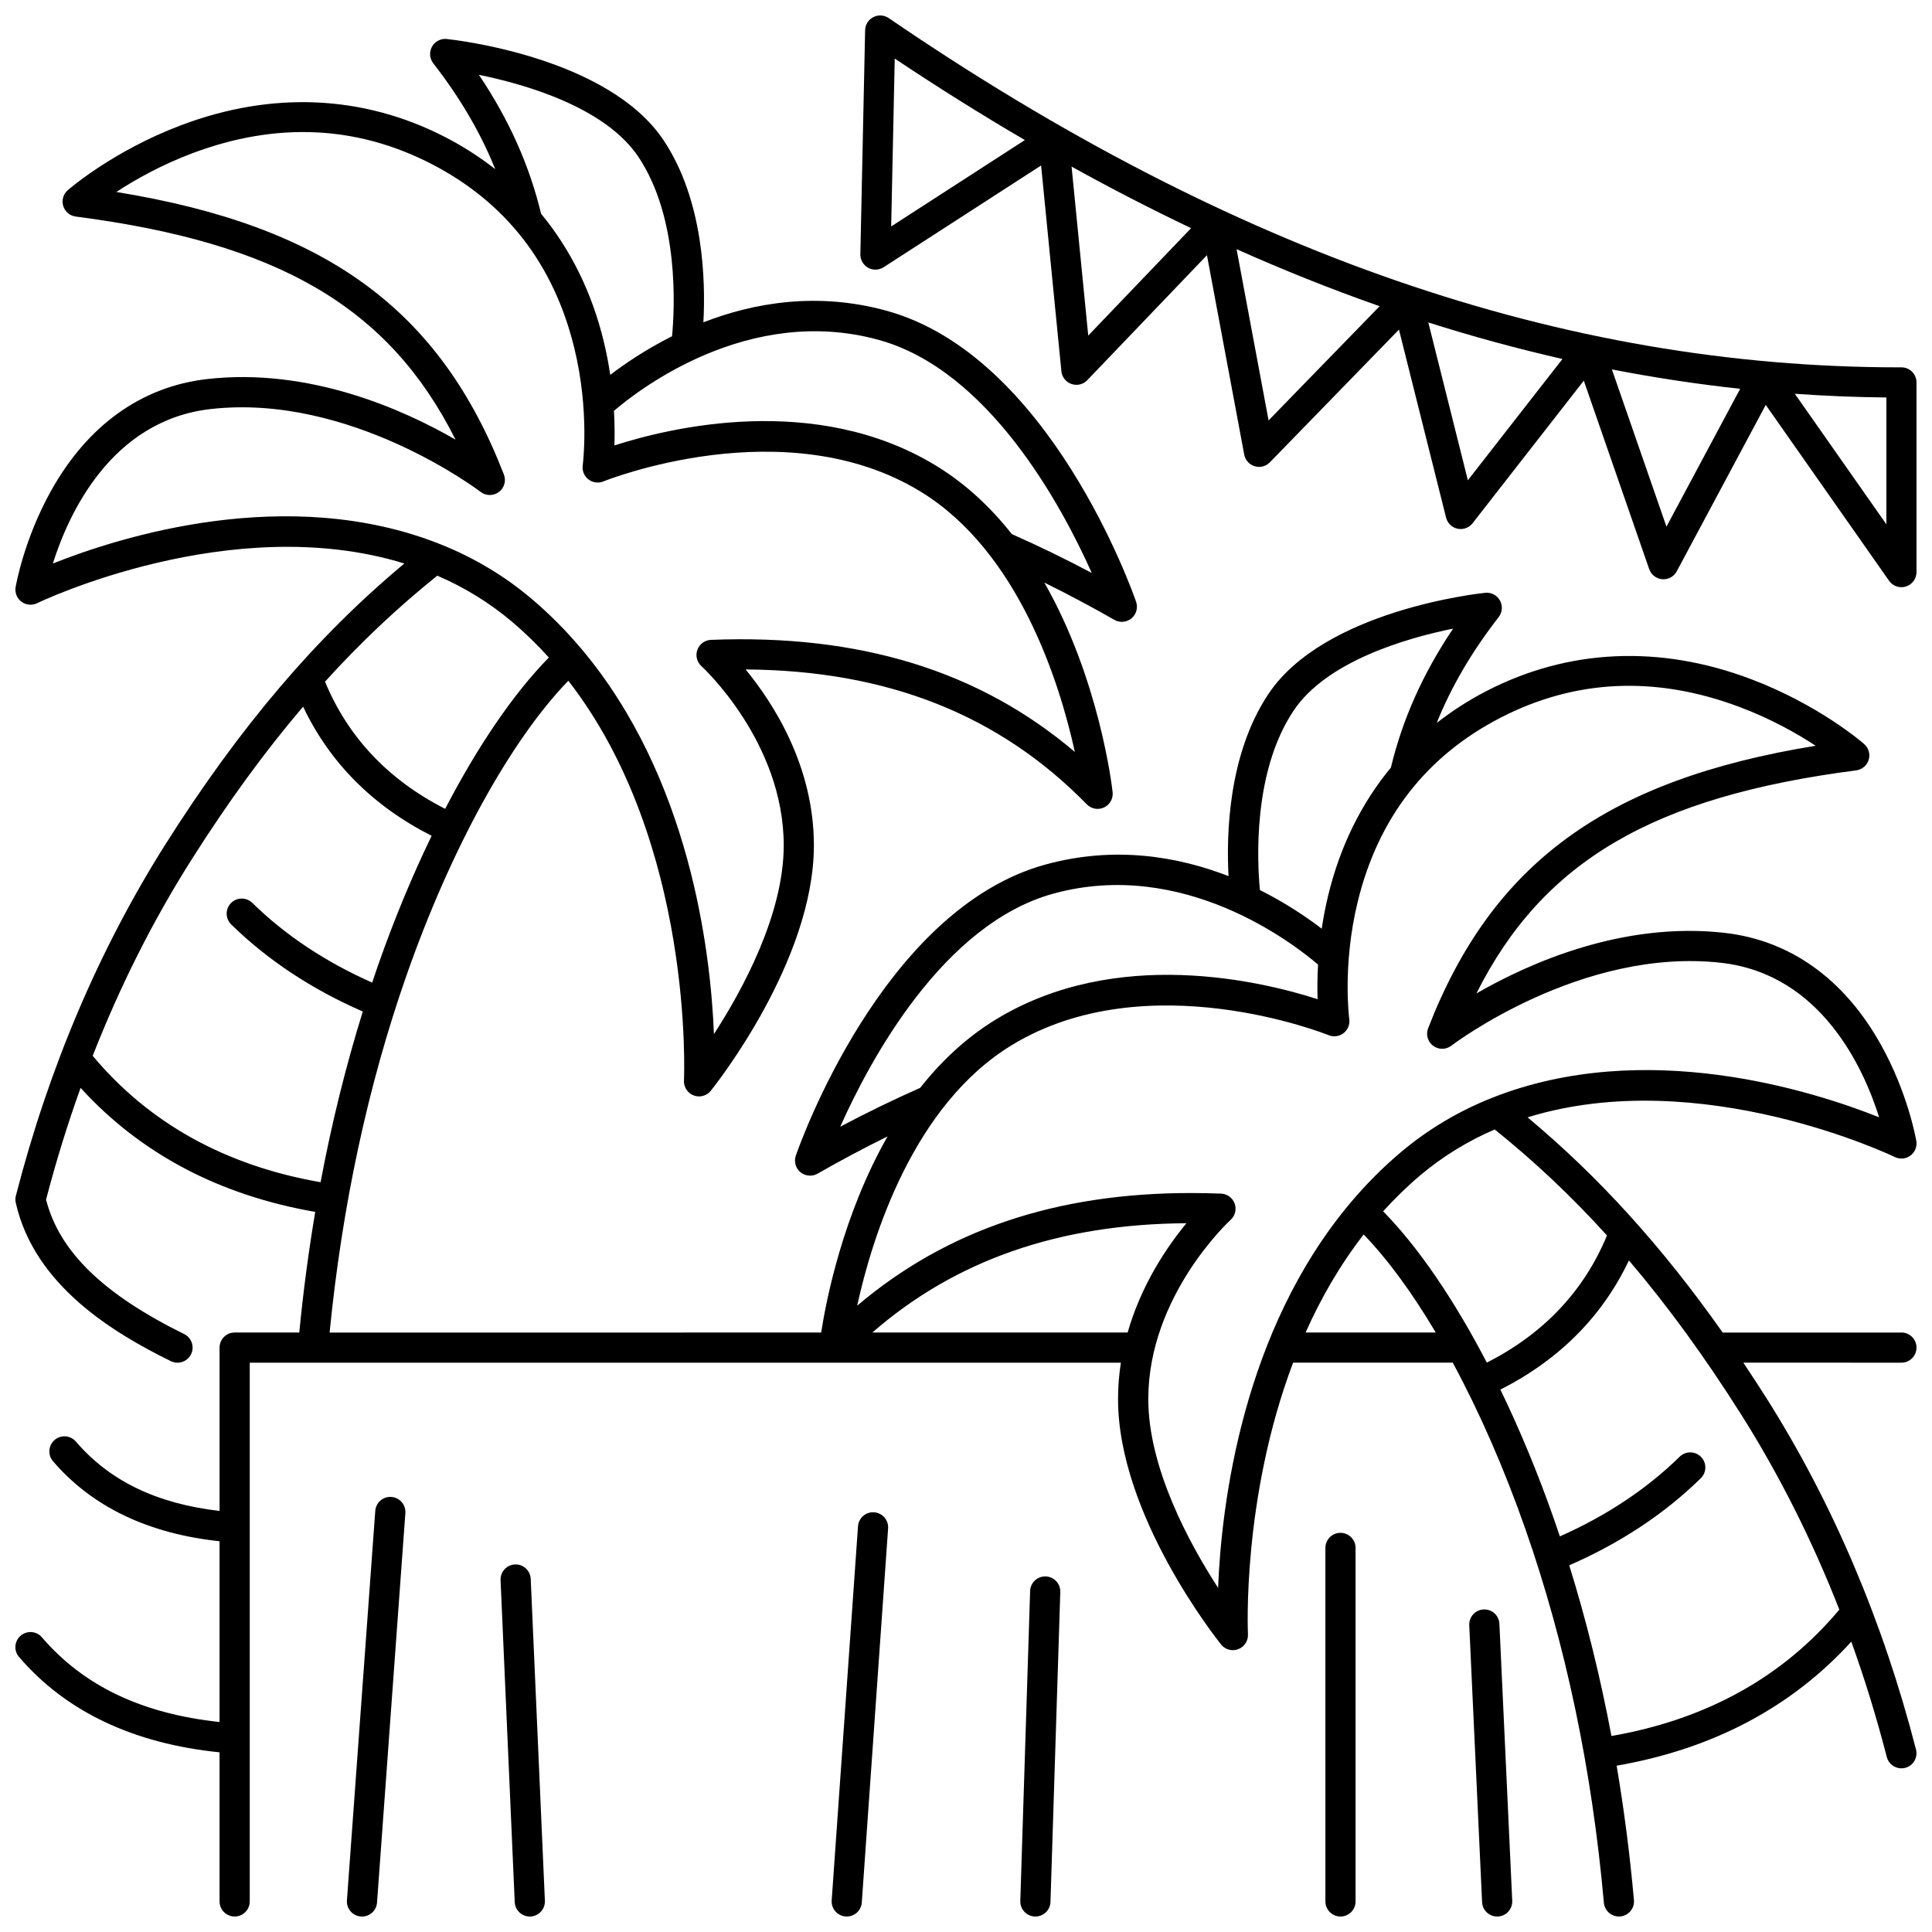
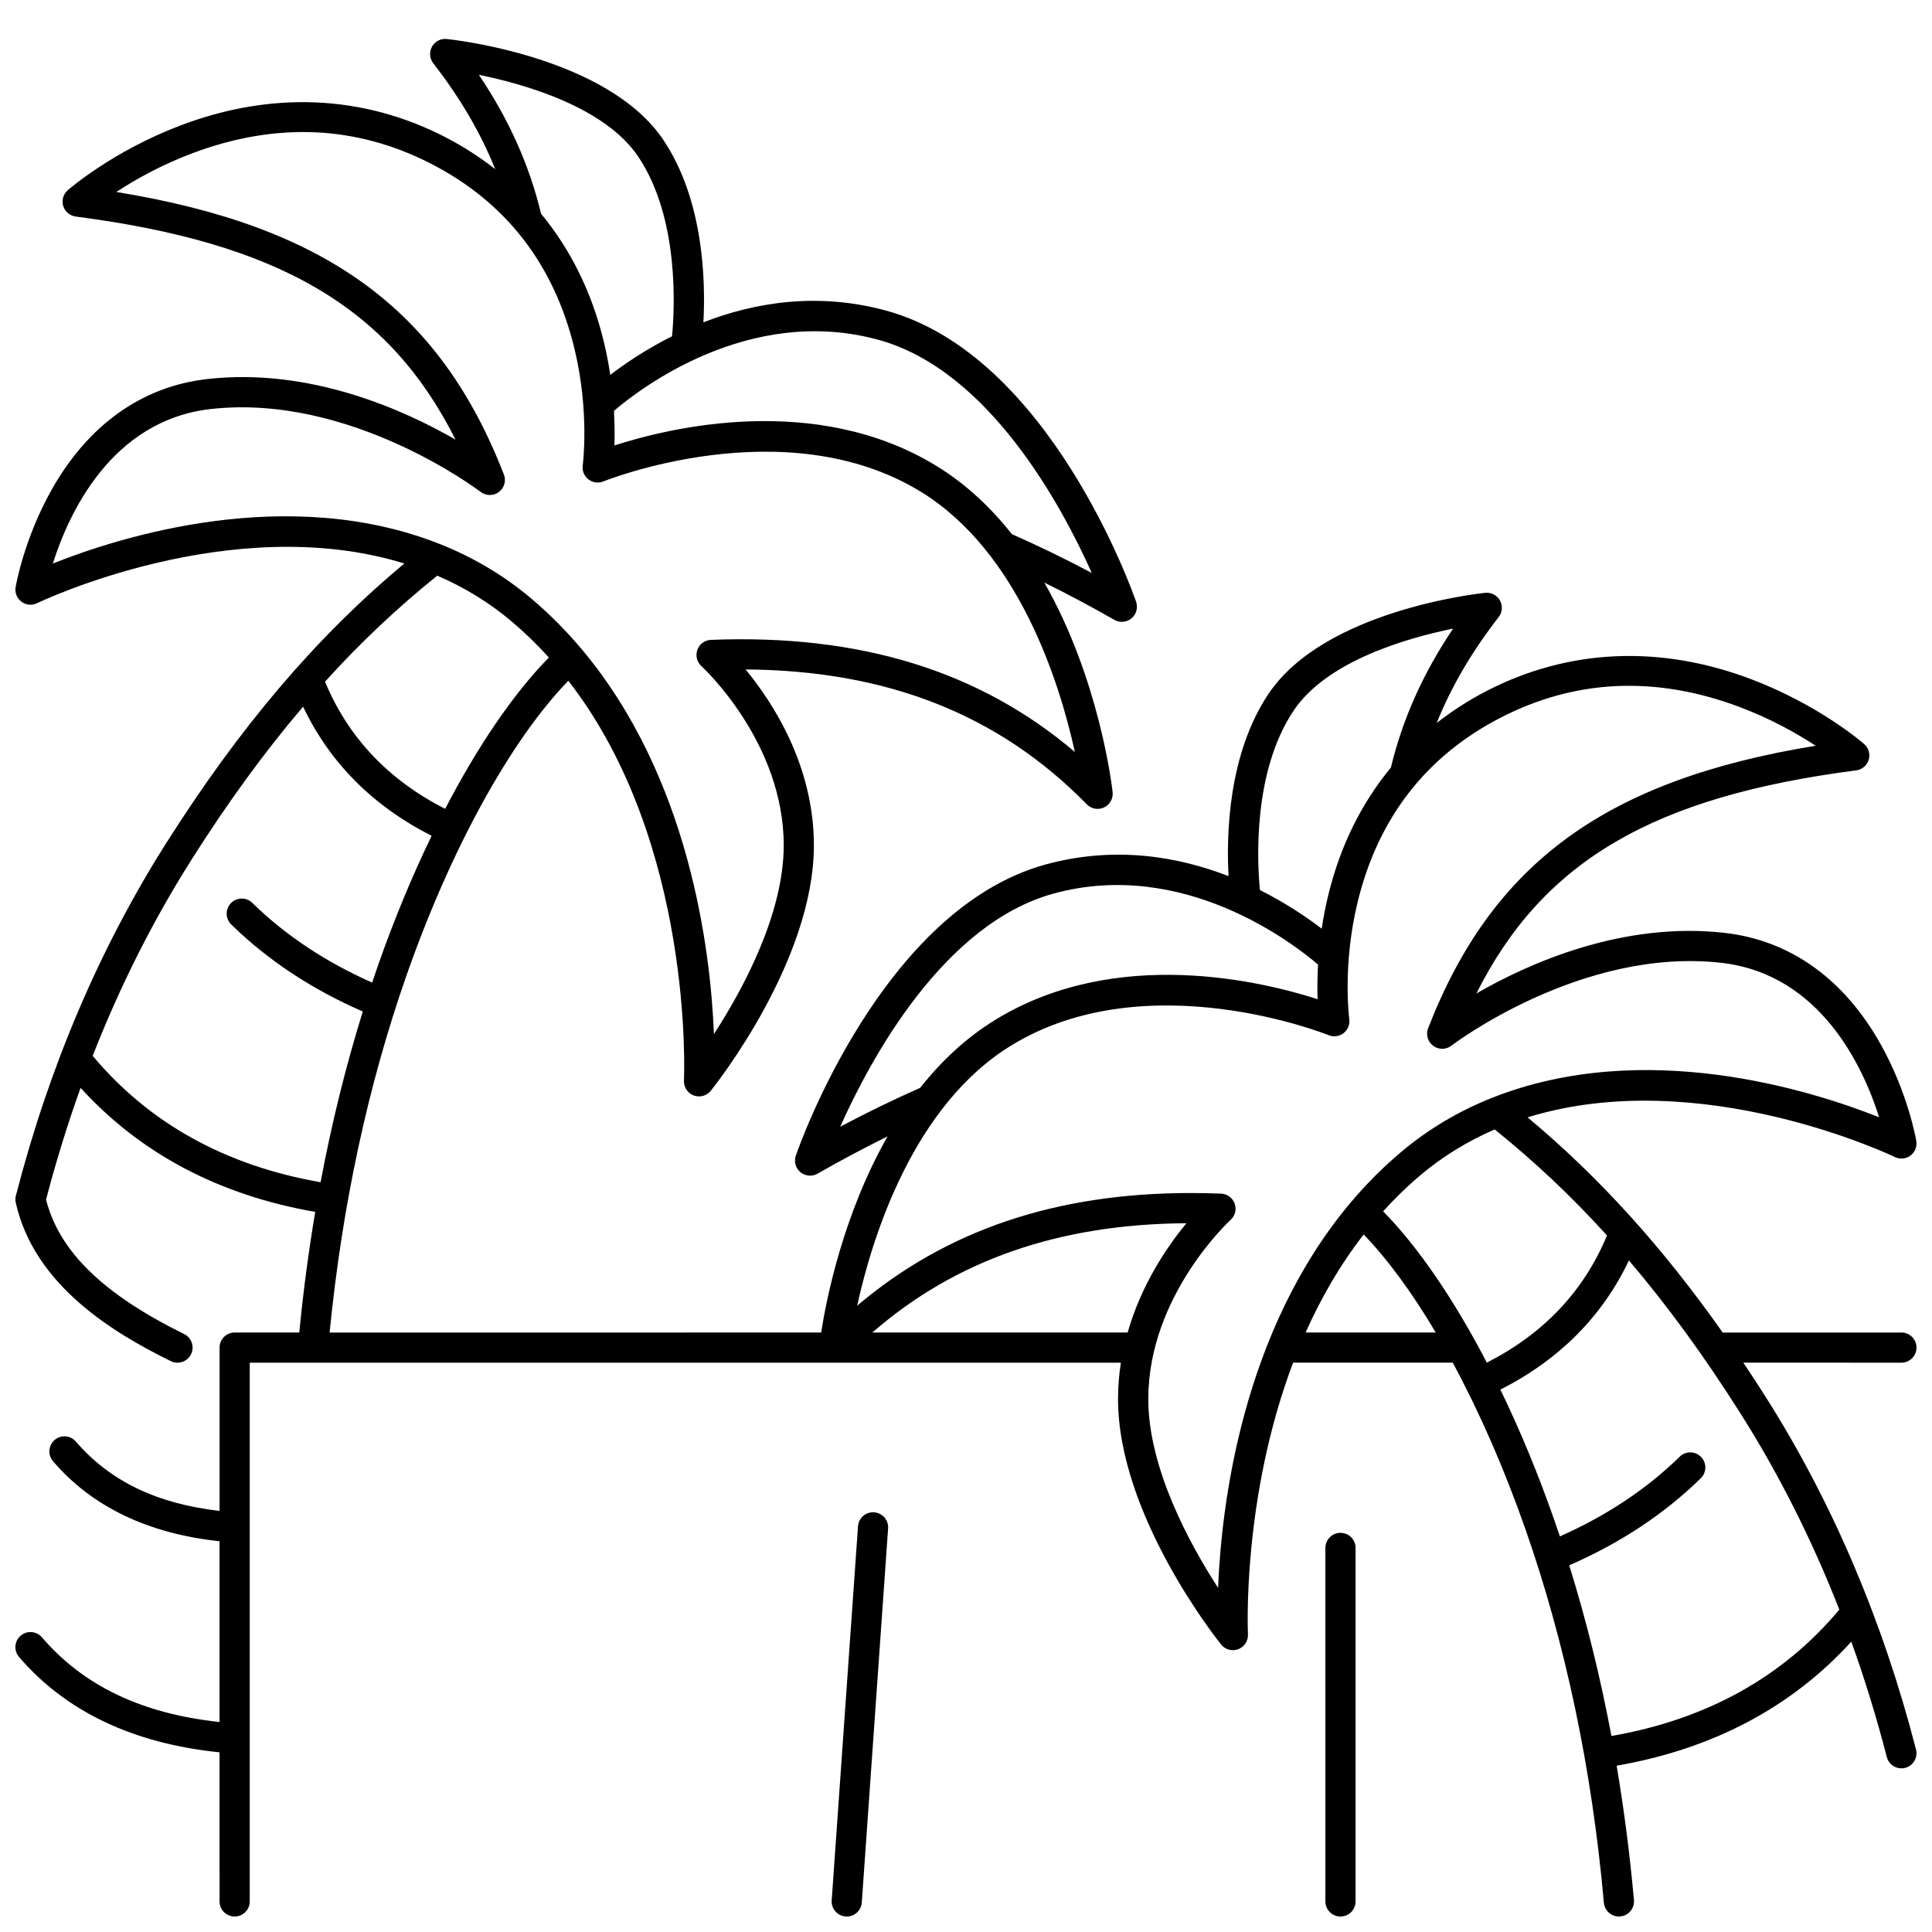
<svg xmlns="http://www.w3.org/2000/svg" width="800px" height="800px" version="1.1" viewBox="144 144 512 512">
  <defs>
    <clipPath id="h">
      <path d="m148.09 154h503.81v497.9h-503.81z" />
    </clipPath>
    <clipPath id="g">
-       <path d="m533 570h12v81.902h-12z" />
+       <path d="m533 570h12v81.902z" />
    </clipPath>
    <clipPath id="f">
      <path d="m495 550h9v101.9h-9z" />
    </clipPath>
    <clipPath id="e">
      <path d="m414 561h11v90.902h-11z" />
    </clipPath>
    <clipPath id="d">
      <path d="m364 544h16v107.9h-16z" />
    </clipPath>
    <clipPath id="c">
      <path d="m276 558h13v93.902h-13z" />
    </clipPath>
    <clipPath id="b">
      <path d="m235 540h17v111.9h-17z" />
    </clipPath>
    <clipPath id="a">
      <path d="m372 148.09h279.9v151.91h-279.9z" />
    </clipPath>
  </defs>
  <g>
    <g clip-path="url(#h)">
      <path d="m647.9 497.14h-47.367c-16.086-22.828-32.879-41.328-51.715-57.031 45.879-14.164 96.793 10.254 97.324 10.516 1.344 0.656 2.949 0.512 4.152-0.391 1.203-0.898 1.801-2.394 1.547-3.875-0.09-0.512-2.219-12.672-9.391-25.523-9.711-17.398-24.02-27.637-41.387-29.613-27.051-3.074-51.898 8.035-65.801 16.051 17.68-35.242 47.109-52.18 100.65-59.117 1.559-0.203 2.856-1.297 3.312-2.801 0.457-1.504-0.008-3.137-1.191-4.172-0.484-0.422-12.031-10.434-30.082-17.242-24.09-9.09-48.262-8.008-69.91 3.133-4.793 2.469-9.219 5.328-13.297 8.52 3.852-9.594 9.281-18.871 16.422-28.062 0.98-1.266 1.113-2.992 0.336-4.394-0.777-1.402-2.316-2.203-3.906-2.039-1.734 0.18-42.664 4.648-57.461 26.824-10.672 15.988-11.152 37.363-10.559 48.258-13.328-5.176-30.109-8.125-48.52-3.07-43.191 11.855-65.238 74.488-66.156 77.148-0.543 1.574-0.055 3.32 1.23 4.383 0.734 0.609 1.641 0.918 2.551 0.918 0.684 0 1.367-0.176 1.984-0.527 6.176-3.535 12.383-6.832 18.555-9.879-11.828 20.734-16.262 43.336-17.602 51.98l-130.27 0.008c3.32-33.664 10.164-65.492 20.379-94.66 11.727-33.484 27.551-62.219 42.883-78.082 33.441 43.012 30.68 105.31 30.645 105.95-0.09 1.73 0.949 3.324 2.57 3.941 0.465 0.176 0.945 0.262 1.426 0.262 1.188 0 2.344-0.527 3.117-1.492 1.113-1.387 27.32-34.348 27.32-65.043 0-21.125-10.848-37.812-18.098-46.609 37.527 0.25 67.184 11.992 90.434 35.754 1.195 1.219 3.031 1.547 4.57 0.816 1.543-0.73 2.449-2.359 2.262-4.055-0.191-1.73-3.555-30.047-18.094-55.535 6.172 3.043 12.375 6.34 18.555 9.875 0.617 0.355 1.305 0.527 1.984 0.527 0.91 0 1.816-0.312 2.551-0.918 1.281-1.062 1.773-2.809 1.23-4.383-0.918-2.66-22.965-65.289-66.156-77.148-18.406-5.055-35.191-2.102-48.52 3.074 0.594-10.895 0.113-32.27-10.559-48.258-14.797-22.176-55.727-26.645-57.461-26.824-1.586-0.164-3.129 0.637-3.906 2.039-0.777 1.398-0.645 3.129 0.336 4.394 7.141 9.191 12.57 18.465 16.422 28.062-4.082-3.191-8.504-6.051-13.297-8.52-21.652-11.145-45.828-12.227-69.914-3.137-18.051 6.812-29.598 16.82-30.082 17.242-1.184 1.035-1.648 2.668-1.191 4.172s1.754 2.602 3.312 2.801c53.543 6.938 82.973 23.875 100.65 59.117-13.902-8.012-38.754-19.125-65.801-16.051-17.367 1.973-31.68 12.215-41.387 29.613-7.172 12.852-9.301 25.012-9.391 25.523-0.25 1.477 0.348 2.973 1.547 3.871 1.203 0.902 2.809 1.047 4.152 0.391 0.531-0.262 51.445-24.688 97.324-10.516-23.387 19.496-43.625 43.293-63.27 74.348-17.547 27.742-30.898 59.098-39.684 93.191-0.16 0.613-0.168 1.258-0.027 1.879 4.953 21.914 25.82 34.445 41.09 41.965 0.566 0.277 1.172 0.41 1.766 0.41 1.477 0 2.894-0.82 3.59-2.231 0.977-1.98 0.16-4.379-1.82-5.356-21.449-10.562-33.113-21.906-36.602-35.633 2.641-10.133 5.699-20.012 9.152-29.613 15.844 17.406 36.715 28.445 62.184 32.871-1.766 10.453-3.18 21.117-4.231 31.965h-17.125c-2.207 0-4 1.789-4 4v43.281c-16.637-1.91-29.117-7.938-38.07-18.375-1.438-1.676-3.961-1.871-5.637-0.434s-1.871 3.961-0.434 5.637c10.344 12.062 25.184 19.184 44.137 21.207v47.91c-20.605-2.219-36.031-9.578-47.07-22.449-1.438-1.676-3.961-1.871-5.637-0.434s-1.871 3.961-0.434 5.637c12.402 14.465 30.281 22.949 53.141 25.273l0.004 39.512c0 2.207 1.789 4 4 4 2.207 0 4-1.789 4-4v-142.77h230.86c-0.484 3.098-0.754 6.32-0.754 9.648 0 30.695 26.203 63.652 27.32 65.043 0.773 0.965 1.93 1.492 3.117 1.492 0.477 0 0.961-0.086 1.426-0.262 1.621-0.617 2.656-2.211 2.566-3.945-0.023-0.484-1.637-36.047 11.965-71.98h42.309c7.027 13.004 13.617 28.004 19.254 44.109 10.652 30.422 17.648 63.734 20.797 99.016 0.188 2.078 1.93 3.644 3.977 3.644 0.117 0 0.238-0.004 0.359-0.016 2.199-0.195 3.824-2.141 3.629-4.34-1.082-12.105-2.617-23.984-4.582-35.609 25.473-4.426 46.344-15.469 62.188-32.871 3.566 9.906 6.703 20.105 9.402 30.574 0.465 1.805 2.09 3 3.867 3 0.328 0 0.664-0.039 1-0.129 2.141-0.551 3.426-2.731 2.875-4.871-8.785-34.094-22.137-65.449-39.684-93.191-2.019-3.191-4.047-6.281-6.078-9.32l41.895 0.008c2.207 0 4-1.789 4-4 0-2.207-1.789-3.996-4-3.996zm-271.09-263.08c29.191 8.012 48.508 43.855 56.52 61.777-7.09-3.762-14.176-7.199-21.176-10.289-5.527-6.996-12.152-13.297-20.09-18.137-31.949-19.48-70.586-10.09-85.238-5.359 0.082-2.481 0.082-5.602-0.121-9.172 6.5-5.578 35.703-28.27 70.105-18.82zm-63.613-48.461c10.887 16.312 9.59 40.289 8.902 47.512-6.941 3.481-12.523 7.293-16.375 10.234-0.414-2.769-0.957-5.68-1.68-8.684-3.137-13.055-8.781-24.484-16.652-34.016-3.09-12.836-8.508-24.965-16.484-36.82 12.328 2.512 33.496 8.598 42.289 21.773zm-155.19 107.74c4.066-12.887 15.312-37.926 41.82-40.938 37.074-4.211 71.199 21.691 71.535 21.949 1.422 1.098 3.398 1.113 4.84 0.039 1.438-1.074 1.984-2.977 1.332-4.652-16.969-43.676-47.055-65.812-102.71-74.863 4.867-3.184 11.848-7.156 20.285-10.312 22.141-8.285 43.395-7.32 63.176 2.856 19.742 10.16 32.5 26.594 37.918 48.848 4.106 16.859 2.242 30.922 2.223 31.059-0.199 1.418 0.375 2.832 1.508 3.711 1.133 0.879 2.648 1.086 3.973 0.543 0.477-0.195 48.043-19.262 83.996 2.66 26.129 15.93 36.949 50.84 40.945 69.035-25.355-21.527-57.027-31.262-96.438-29.703-1.625 0.062-3.043 1.105-3.598 2.633-0.555 1.527-0.125 3.238 1.078 4.332 0.219 0.195 21.805 20.051 21.805 47.484 0 18.309-10.93 38.344-18.492 50.02-0.891-22.039-6.394-68.023-35.184-102.16-4.082-4.836-8.543-9.309-13.266-13.293-7.117-6.008-15.207-10.836-24.043-14.355-40.508-16.141-85.102-1.91-102.7 5.106zm101.88 3.215c7.207 3.106 13.832 7.176 19.715 12.141 3.453 2.914 6.754 6.125 9.855 9.551-9.332 9.5-18.801 23.402-27.484 40.102-15.062-7.66-25.75-18.98-31.84-33.703 9.418-10.395 19.262-19.664 29.754-28.09zm-91.32 127.25c7.207-18.414 15.926-35.762 26.098-51.84 9.645-15.25 19.43-28.68 29.66-40.695 7.035 14.82 18.453 26.312 34.062 34.227-5.141 10.617-9.945 22.18-14.203 34.332-0.531 1.516-1.043 3.043-1.559 4.57-12.328-5.465-23.008-12.547-31.758-21.125-1.578-1.547-4.109-1.52-5.652 0.055-1.547 1.578-1.52 4.109 0.059 5.656 9.621 9.43 21.34 17.18 34.871 23.078-4.523 14.523-8.254 29.637-11.188 45.234-25.176-4.371-45.461-15.629-60.391-33.492zm401.3 47.605c-6.09 14.719-16.777 26.043-31.84 33.703-8.684-16.699-18.152-30.602-27.484-40.102 3.106-3.43 6.402-6.637 9.855-9.551 5.879-4.965 12.508-9.035 19.715-12.141 10.492 8.426 20.336 17.695 29.754 28.09zm-83.07-139.05c8.793-13.176 29.957-19.258 42.289-21.77-7.977 11.855-13.395 23.984-16.484 36.82-7.871 9.535-13.516 20.965-16.652 34.016-0.723 3.004-1.266 5.91-1.68 8.684-3.852-2.945-9.438-6.758-16.379-10.238-0.695-7.227-2.008-31.156 8.906-47.512zm-120.13 110.23c8.012-17.922 27.328-53.762 56.52-61.777 34.414-9.445 63.617 13.25 70.109 18.816-0.203 3.57-0.203 6.691-0.121 9.172-14.652-4.734-53.293-14.121-85.238 5.359-7.938 4.84-14.566 11.141-20.09 18.137-7.004 3.094-14.09 6.531-21.18 10.293zm8.516 54.539c22.086-19.211 49.461-28.738 83.227-28.961-5.086 6.168-11.934 16.223-15.574 28.961zm91.617 67.664c-7.562-11.676-18.492-31.707-18.492-50.02 0-27.434 21.59-47.289 21.801-47.48 1.211-1.09 1.641-2.801 1.086-4.332s-1.977-2.57-3.602-2.637c-2.711-0.105-5.379-0.16-8.02-0.16-35.707 0-64.809 9.82-88.418 29.863 3.996-18.195 14.812-53.105 40.945-69.035 35.953-21.918 83.52-2.852 83.992-2.66 1.324 0.543 2.836 0.336 3.969-0.539 1.133-0.875 1.707-2.293 1.512-3.711-0.02-0.141-1.883-14.203 2.223-31.062 5.418-22.254 18.176-38.688 37.918-48.848 19.781-10.18 41.039-11.141 63.176-2.856 8.438 3.156 15.418 7.133 20.285 10.316-55.656 9.051-85.742 31.188-102.71 74.867-0.648 1.672-0.105 3.574 1.332 4.648 1.438 1.074 3.414 1.062 4.836-0.035 0.34-0.262 34.469-26.168 71.539-21.953 26.512 3.012 37.754 28.051 41.82 40.938-17.602-7.016-62.188-21.246-102.7-5.113-8.84 3.519-16.93 8.352-24.043 14.355-4.719 3.981-9.18 8.453-13.266 13.293-28.785 34.137-34.289 80.121-35.18 102.16zm23.199-67.664c4.004-8.98 9.043-17.82 15.387-25.977 6.391 6.613 12.871 15.477 19.102 25.977zm141.44 73.434c-14.926 17.863-35.215 29.121-60.391 33.496-2.934-15.602-6.664-30.711-11.188-45.234 13.531-5.894 25.25-13.645 34.871-23.078 1.578-1.547 1.602-4.078 0.059-5.652-1.547-1.578-4.078-1.602-5.652-0.059-8.75 8.578-19.43 15.66-31.758 21.125-0.512-1.531-1.027-3.059-1.559-4.57-4.254-12.152-9.059-23.715-14.203-34.332 15.609-7.918 27.027-19.406 34.062-34.23 10.23 12.012 20.016 25.445 29.66 40.695 10.172 16.082 18.887 33.426 26.098 51.84z" />
    </g>
    <g clip-path="url(#g)">
-       <path d="m540.76 651.9c0.062 0 0.125 0 0.188-0.004 2.207-0.102 3.91-1.973 3.809-4.18l-3.402-73.383c-0.102-2.207-1.953-3.914-4.18-3.809-2.207 0.102-3.91 1.973-3.809 4.18l3.402 73.383c0.098 2.141 1.867 3.812 3.992 3.812z" />
-     </g>
+       </g>
    <g clip-path="url(#f)">
      <path d="m503.24 647.9v-93.684c0-2.207-1.789-4-4-4-2.207 0-4 1.789-4 4l0.004 93.684c0 2.207 1.789 4 4 4 2.207 0 3.996-1.789 3.996-4z" />
    </g>
    <g clip-path="url(#e)">
-       <path d="m418.39 651.9c2.148 0 3.926-1.707 3.996-3.871l2.602-82.133c0.07-2.207-1.664-4.055-3.871-4.125-0.043 0-0.086-0.004-0.129-0.004-2.148 0-3.926 1.707-3.996 3.871l-2.602 82.133c-0.07 2.207 1.664 4.055 3.871 4.125 0.043 0.004 0.086 0.004 0.129 0.004z" />
-     </g>
+       </g>
    <g clip-path="url(#d)">
      <path d="m368.4 651.9c2.082 0 3.836-1.609 3.984-3.719l6.973-99.137c0.156-2.203-1.504-4.113-3.707-4.269-2.195-0.156-4.113 1.508-4.269 3.707l-6.973 99.137c-0.156 2.203 1.504 4.113 3.707 4.269 0.094 0.008 0.191 0.012 0.285 0.012z" />
    </g>
    <g clip-path="url(#c)">
-       <path d="m284.4 651.9c0.059 0 0.117 0 0.18-0.004 2.207-0.098 3.914-1.965 3.82-4.172l-3.754-85.309c-0.098-2.207-1.973-3.918-4.172-3.82-2.207 0.098-3.914 1.965-3.82 4.172l3.754 85.309c0.094 2.148 1.863 3.824 3.992 3.824z" />
-     </g>
+       </g>
    <g clip-path="url(#b)">
-       <path d="m239.64 651.89c0.098 0.008 0.195 0.012 0.293 0.012 2.078 0 3.832-1.605 3.984-3.707l7.508-103.21c0.16-2.203-1.496-4.117-3.699-4.277-2.203-0.172-4.117 1.496-4.277 3.699l-7.508 103.21c-0.16 2.203 1.496 4.117 3.699 4.277z" />
-     </g>
+       </g>
    <g clip-path="url(#a)">
-       <path d="m647.9 241.35h-0.008-0.602c-89.059 0-176.66-30.281-267.77-92.555-1.211-0.828-2.781-0.926-4.086-0.254-1.305 0.672-2.137 2.004-2.168 3.469l-1.262 59.363c-0.031 1.477 0.758 2.856 2.047 3.578 1.293 0.723 2.875 0.672 4.121-0.133l41.73-26.965 5.375 54.523c0.152 1.555 1.195 2.875 2.672 3.387 0.43 0.148 0.867 0.219 1.305 0.219 1.074 0 2.121-0.434 2.891-1.234l31.711-33.121 9.875 52.836c0.273 1.469 1.344 2.66 2.773 3.094 0.379 0.113 0.77 0.172 1.156 0.172 1.062 0 2.102-0.426 2.867-1.211l34.211-35.172 12.484 49.824c0.371 1.484 1.555 2.625 3.051 2.941 0.277 0.059 0.555 0.086 0.828 0.086 1.215 0 2.387-0.559 3.152-1.539l29.469-37.781 17.332 49.945c0.52 1.5 1.879 2.551 3.465 2.676 0.105 0.008 0.211 0.012 0.316 0.012 1.465 0 2.824-0.805 3.523-2.113l23.582-44.09 32.68 46.602c0.766 1.086 1.996 1.703 3.273 1.703 0.402 0 0.809-0.062 1.203-0.188 1.664-0.523 2.797-2.066 2.797-3.812v-50.266c0-1.062-0.422-2.078-1.172-2.828-0.746-0.75-1.762-1.168-2.824-1.168zm-267.73-37.34 0.945-44.492c11.488 7.68 22.988 14.879 34.484 21.598zm47.809-15.859c10.574 5.856 21.137 11.297 31.672 16.312l-27.258 28.469zm52.207 67.258-8.48-45.375c12.449 5.555 24.848 10.516 37.176 14.855 0.246 0.086 0.492 0.168 0.738 0.254zm52.812 15.867-10.48-41.824c11.832 3.754 23.688 6.984 35.551 9.684zm52.629 12.293-14.461-41.672c11.34 2.203 22.68 3.914 33.996 5.141zm58.281-0.621-24.262-34.594c8.105 0.578 16.191 0.906 24.262 0.98z" />
-     </g>
+       </g>
  </g>
</svg>